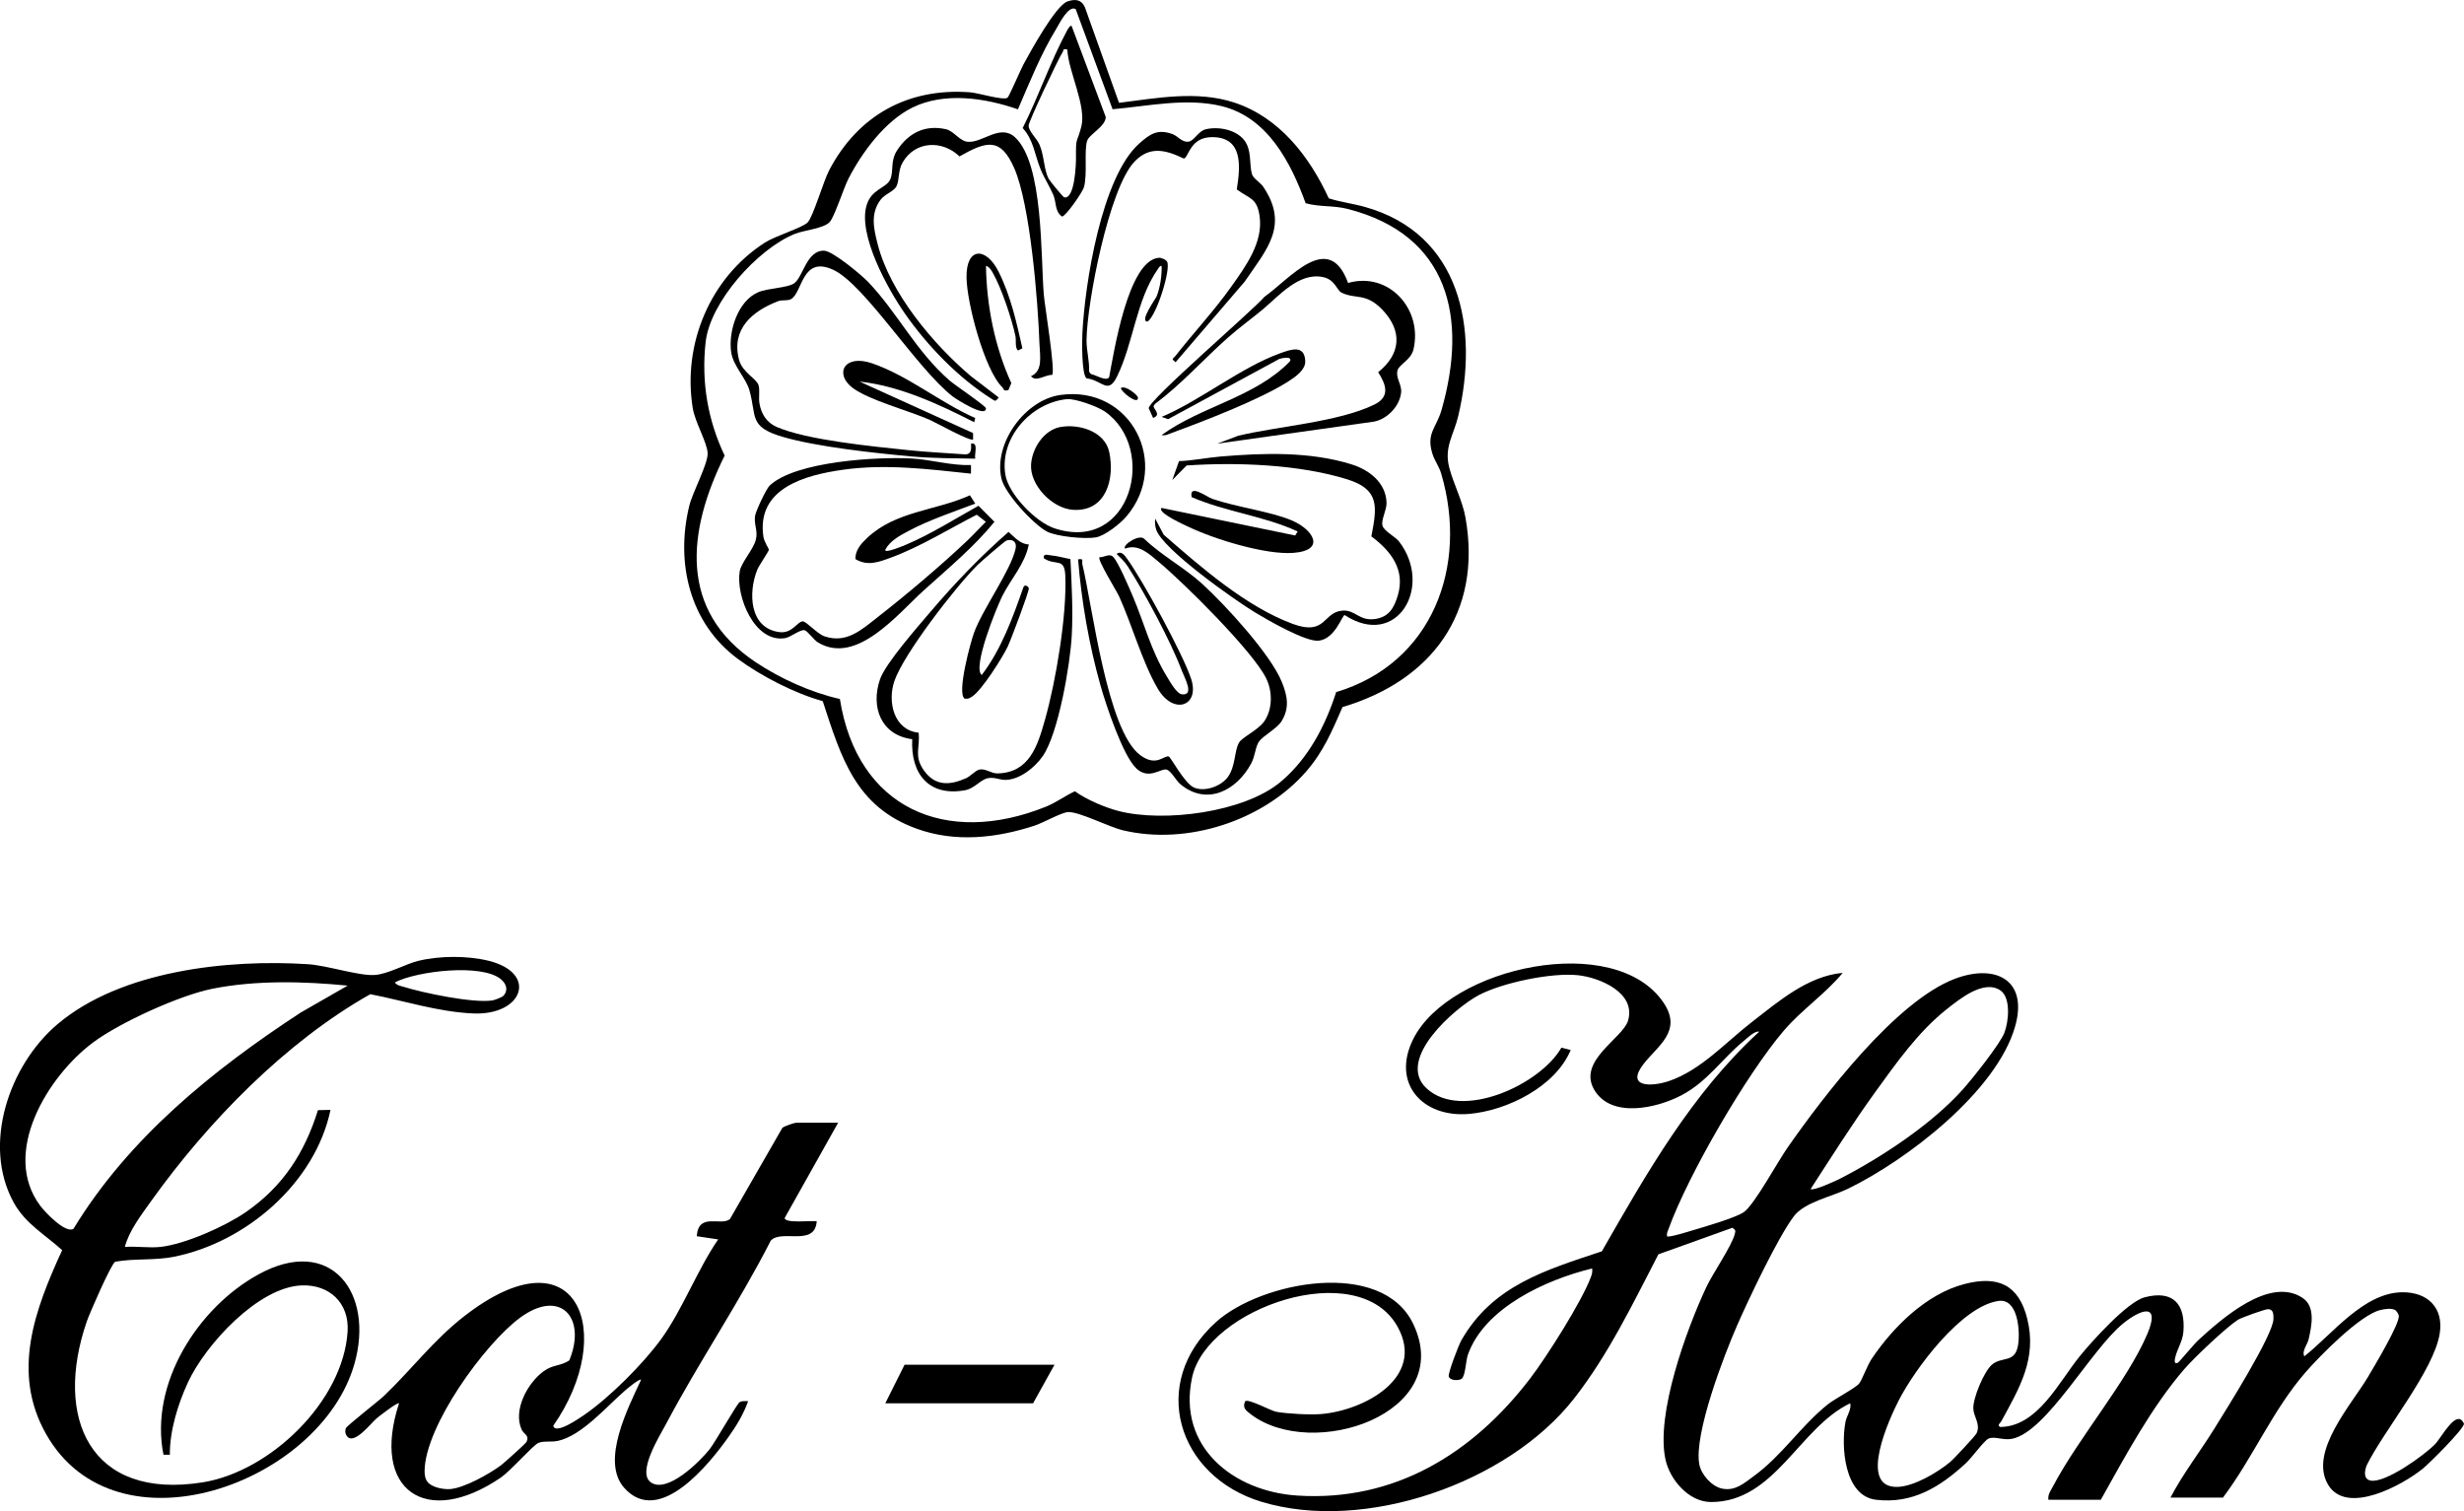
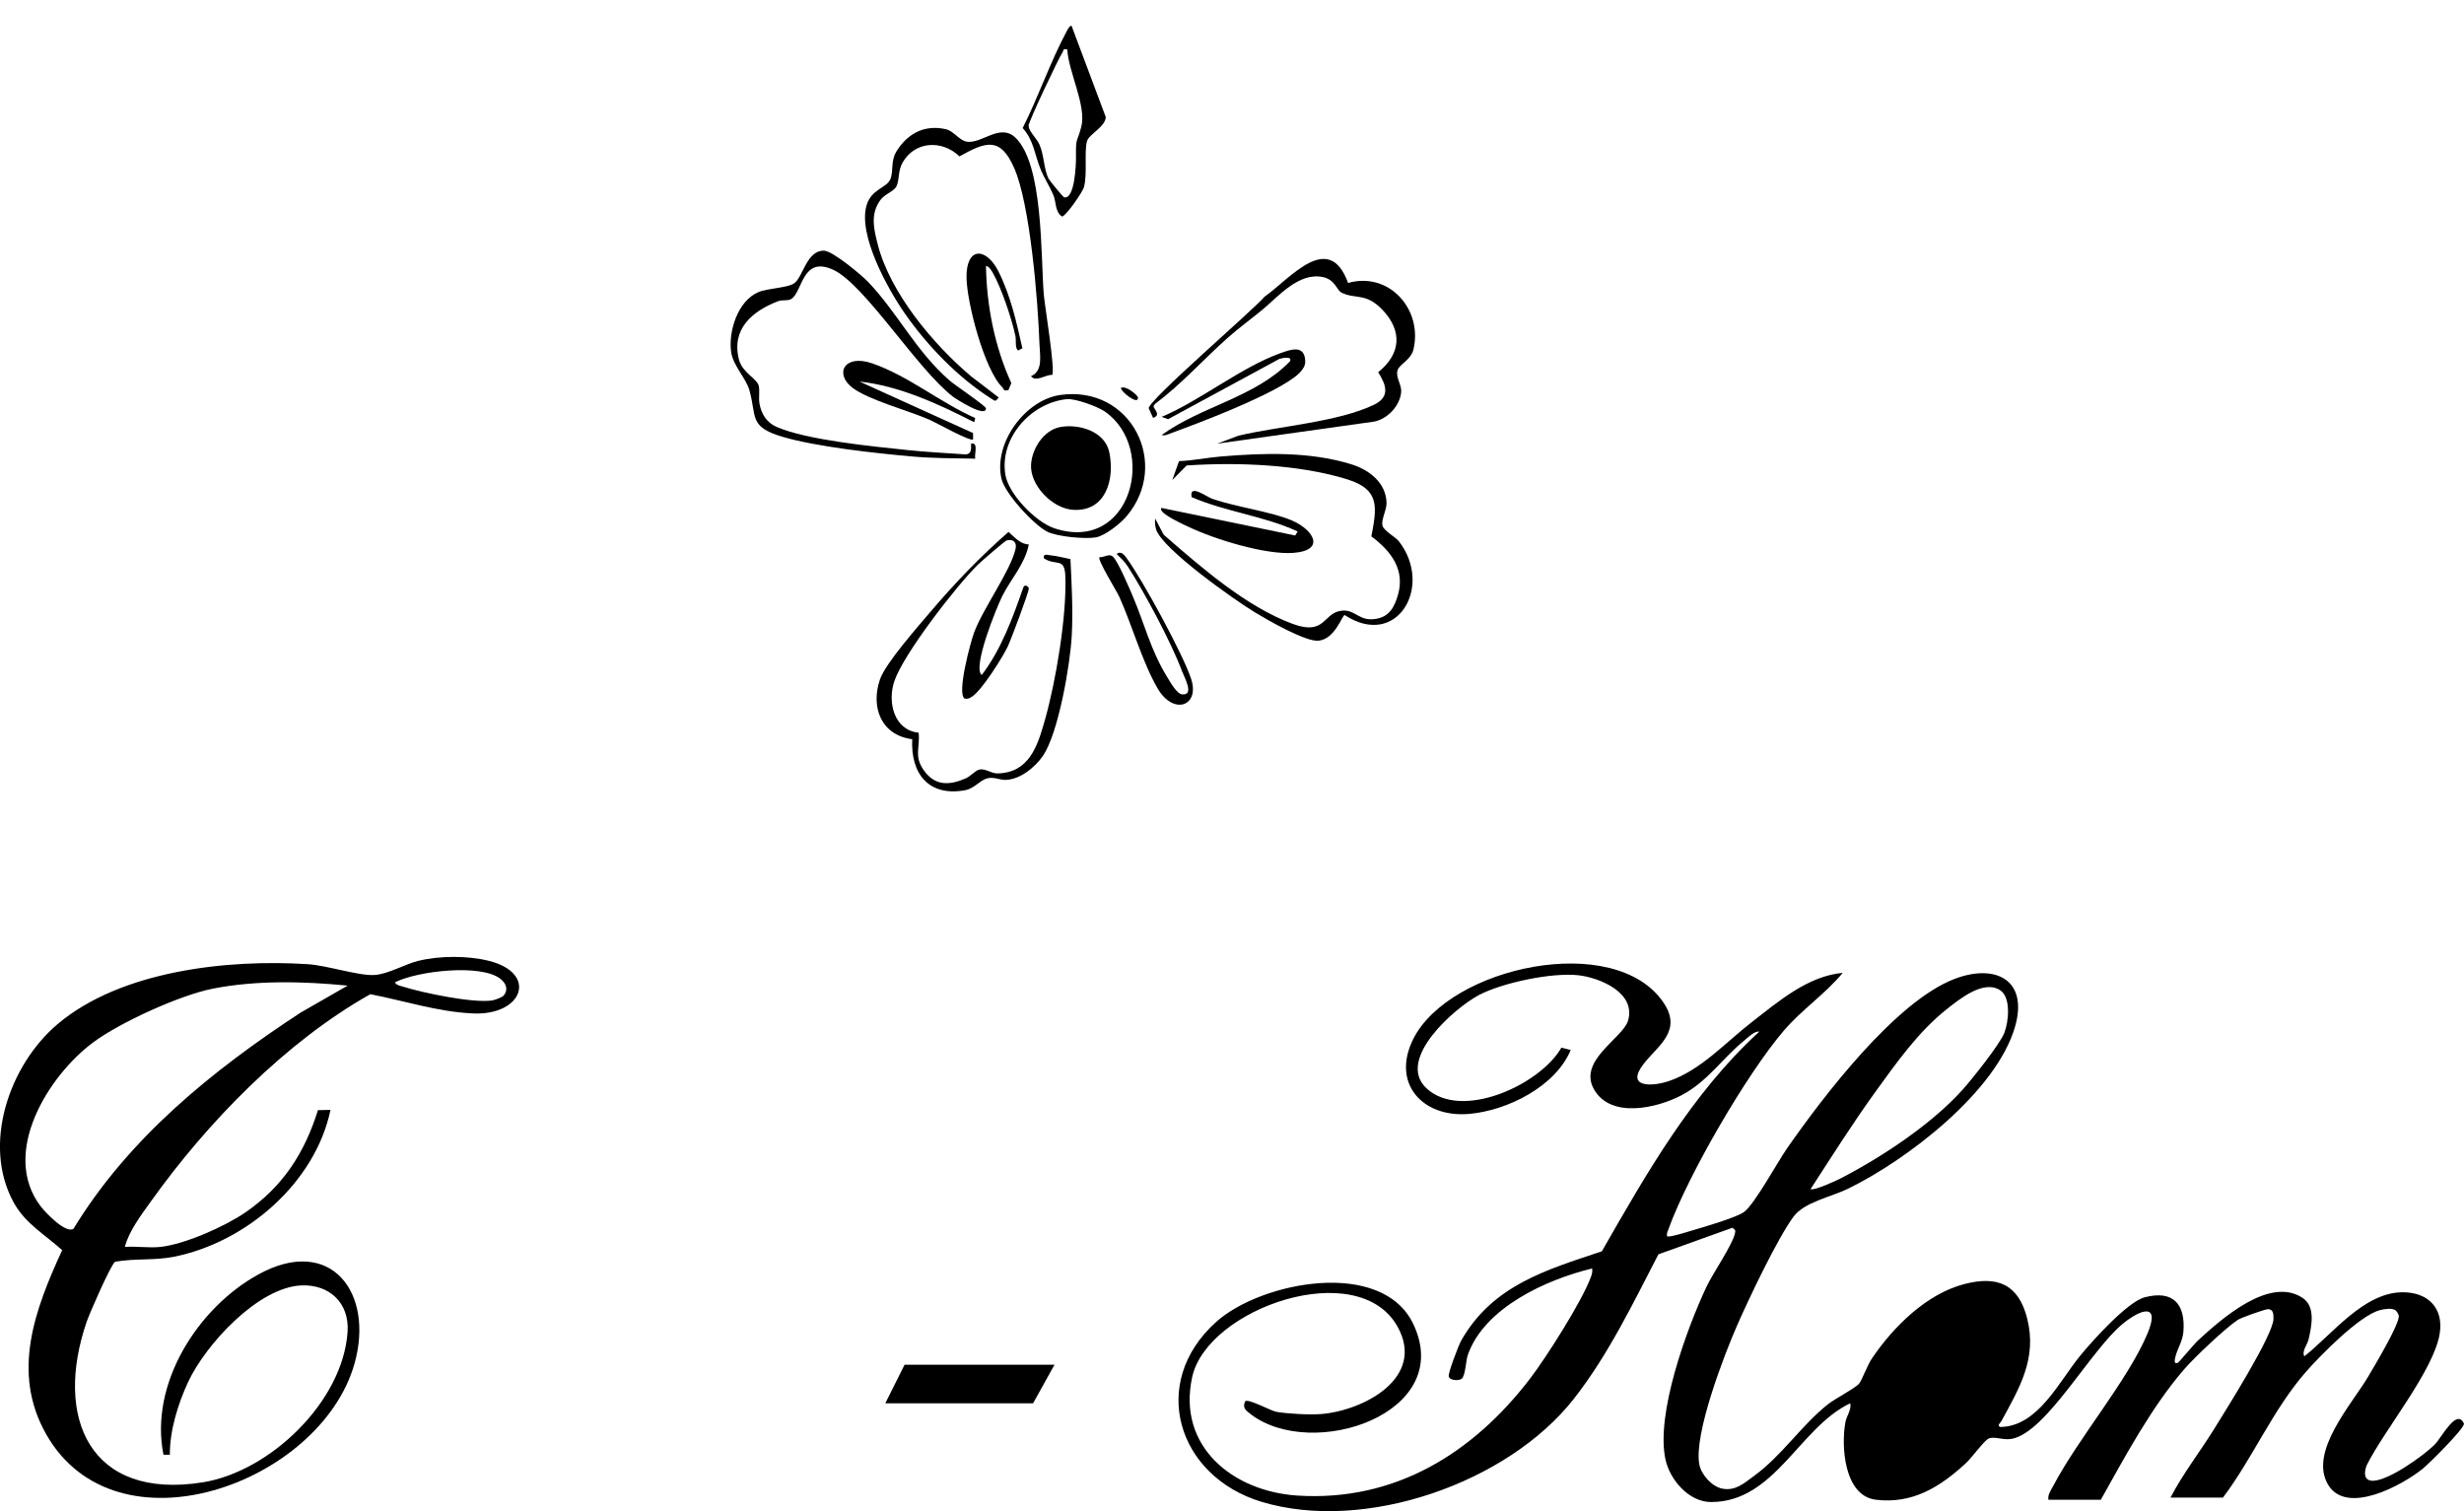
<svg xmlns="http://www.w3.org/2000/svg" id="uuid-396fec60-7c8b-4f56-935d-aa688e4e2d21" viewBox="0 0 1104.33 677.23">
  <g id="uuid-856a338f-c884-4d98-8ba1-71fbc5ead704">
-     <path d="M918.05,672.11c-.3-2.39,1.1-4.12,2.11-6.05,11.34-21.6,33.25-47.09,42.22-68.18,6.01-14.14-2.71-11.25-10.65-4.89-14.49,11.6-34.35,48.71-49.95,51.82-4.1.82-7.86-1.32-10.58-.06-1.93.89-7.52,8.6-10.13,11.01-11.5,10.62-23.91,18.35-40.32,16.37-14.26-1.72-15.66-24.01-13.65-34.82.51-2.76,2.82-5.67,2.15-8.41-22.8,10.77-33.77,44.28-62.39,44.25-9.92-.01-18.41-9.91-20.41-19.03-4.44-20.28,9.39-58.29,18.28-77.25,2.88-6.14,11.4-18.45,12.75-23.75.43-1.7.45-1.74-1.01-2.89l-33.19,11.91c-11.51,22.17-22.44,45.03-37.93,64.79-29.57,37.71-93.75,60.13-140.02,46.1-37.62-11.4-50.71-53.28-20.24-80.61,20.15-18.07,74.29-28.58,88.34.99,19.07,40.12-45.36,61.55-72.95,40.32-2.31-1.77-3.68-2.88-2.41-5.76,1.53-1.22,11.5,4.31,13.97,4.75,5,.88,15.04,1.42,20.09,1,19.25-1.6,46.85-16.31,34.29-39.06-17.57-31.85-85.36-8.44-92.11,22.53-6.79,31.19,18.43,51.25,47.23,53.07,43.61,2.76,78.53-18.89,104.18-52.38,7.4-9.66,23.3-34.69,27.32-45.63.48-1.29.75-2.4.53-3.78-20.42,4.95-48.32,17.53-55.73,38.82-.87,2.51-1.07,9.52-2.78,10.65-1.46.96-5.32.75-5.75-1.07-.36-1.52,4.39-14.01,5.69-16.27,14.04-24.52,37.81-31.44,62.92-39.8,20.1-35.09,40.42-70.83,70.53-98.43-1.99-.54-5.52,2.99-7.17,4.35-9.63,7.92-16,18.01-27.69,24.15-10.99,5.77-31.51,10.52-39.1-2.52s12.86-23.01,15.19-30.97c3.66-12.47-12.7-19.29-22.45-20.33-11.8-1.26-33.98,3.34-44.57,8.99s-37.21,28.69-23.35,41.66c15.75,14.73,51.06-1.63,60.49-18.19l4.17,1.05c-6.79,16.38-28.51,27.24-45.72,28.66-20.63,1.71-34.77-13.65-24.88-33.52,16.2-32.52,90.71-48.59,112.3-16.21,8.4,12.6-2.67,19.13-9.03,27.32-8.28,10.68,3.7,10.29,11.47,7.63,14.19-4.84,25.29-17.29,37-26.36,12.07-9.35,25.15-20.66,40.78-22.09-7.88,9.5-18.4,16.53-26.41,25.9-16.72,19.55-42.78,64.49-51.56,88.6-.44,1.2-1.04,2.19-.75,3.56.7.69,9.6-2.12,11.29-2.62,4.93-1.46,19.97-5.8,23.31-8.37,4.81-3.7,14.9-22.33,19.33-28.67,16.08-23.03,48.5-65.65,75-75.72,18.07-6.87,33.02.31,27.06,21.3-8.28,29.2-48.68,60.05-75.02,72.82-7.37,3.57-19.36,5.94-24.17,12.31-7.17,9.5-20.13,36.87-25.3,48.62-5.93,13.47-19.59,49.01-17.07,62.53.85,4.57,5.58,9.96,10.27,10.89,5.93,1.17,9.79-2.42,14.14-5.59,12.75-9.29,20.96-22.34,33.14-32.14,2.98-2.4,12.61-7.42,14.12-9.39,1.38-1.81,3.6-8.1,5.66-11.15,9.62-14.23,24.41-28.97,41.47-33.41,15.09-3.93,24.34.32,28.16,15.44,4.54,17.96-3.51,31.21-11.67,46.18-.39.71-1.98,1.63-.45,2.43,16.79-.1,26.31-20.16,35.6-31.6,5.42-6.69,21.36-24.46,29.17-26.51,12.83-3.37,18.34,3.11,17.36,15.44-.34,4.32-2.79,7.64-3.7,11.67-.27,1.19-.49,3.07,1.24,2.2.61-.31,7.23-8.36,9.12-10.09,10.49-9.59,31.99-28.8,46.79-18.93,5.89,3.93,4,12.62,2.68,18.48-.57,2.53-3.17,5.3-1.93,7.67,12.56-9.88,26.6-28.64,44.05-28.7,11.21-.04,18.4,6.93,16.65,18.37-2.54,16.62-25.04,43.5-32.82,59.32-.91,2.59-1.47,6.13,1.9,6.72,6.62,1.15,24.01-11.37,28.81-16.32,2.95-3.04,9.79-16.45,12.96-9.15-.02,2.34-15.53,17.74-18.37,20.05-9.09,7.41-34.25,21.23-42.55,7.22-8.72-14.71,10.61-35.96,17.87-48.22,2.53-4.27,14.63-24.41,13.81-27.58-.23-.89-.83-1.76-1.5-2.38-1.74-1.05-4.86-.52-6.8-.05-9.02,2.17-27.09,20.54-33.5,27.93-14.79,17.03-23.56,38.3-36.99,56.13h-23.52c5.64-10.81,13.2-20.47,19.6-30.8,5.11-8.25,26.56-42.23,26.57-49.35,0-1.97.02-4.27-2.43-4.31-1.33-.02-12.08,3.83-13.52,4.77-5.39,3.51-19.56,16.95-24,22.08-14.7,17-26.48,39.02-37.43,58.57h-23.52ZM896.64,443.93c-7.43-5.19-18.45,3.86-24.16,8.37-12.64,9.99-22.6,24.09-32.01,37.11-10.19,14.1-19.53,28.9-28.98,43.49,1.23.92,11.22-3.64,13.13-4.62,18.58-9.54,41.12-24.43,55.05-39.99,4.21-4.7,16.67-20.29,18.68-25.48,1.89-4.85,2.99-15.59-1.72-18.89ZM895.74,583.03c-16.57,2.29-37.43,30.32-44.75,44.57-4.09,7.96-18.51,39.17-.67,38.78,7.42-.16,17.92-6.38,23.59-11.06,1.65-1.36,11.41-11.77,11.97-12.99,1.91-4.14-1.34-7.32-1.47-11.05-.17-4.76,4.77-16.51,8.26-19.6,4.56-4.05,10.61-.37,11.86-9.26.89-6.31-.22-20.58-8.79-19.39Z" />
+     <path d="M918.05,672.11c-.3-2.39,1.1-4.12,2.11-6.05,11.34-21.6,33.25-47.09,42.22-68.18,6.01-14.14-2.71-11.25-10.65-4.89-14.49,11.6-34.35,48.71-49.95,51.82-4.1.82-7.86-1.32-10.58-.06-1.93.89-7.52,8.6-10.13,11.01-11.5,10.62-23.91,18.35-40.32,16.37-14.26-1.72-15.66-24.01-13.65-34.82.51-2.76,2.82-5.67,2.15-8.41-22.8,10.77-33.77,44.28-62.39,44.25-9.92-.01-18.41-9.91-20.41-19.03-4.44-20.28,9.39-58.29,18.28-77.25,2.88-6.14,11.4-18.45,12.75-23.75.43-1.7.45-1.74-1.01-2.89l-33.19,11.91c-11.51,22.17-22.44,45.03-37.93,64.79-29.57,37.71-93.75,60.13-140.02,46.1-37.62-11.4-50.71-53.28-20.24-80.61,20.15-18.07,74.29-28.58,88.34.99,19.07,40.12-45.36,61.55-72.95,40.32-2.31-1.77-3.68-2.88-2.41-5.76,1.53-1.22,11.5,4.31,13.97,4.75,5,.88,15.04,1.42,20.09,1,19.25-1.6,46.85-16.31,34.29-39.06-17.57-31.85-85.36-8.44-92.11,22.53-6.79,31.19,18.43,51.25,47.23,53.07,43.61,2.76,78.53-18.89,104.18-52.38,7.4-9.66,23.3-34.69,27.32-45.63.48-1.29.75-2.4.53-3.78-20.42,4.95-48.32,17.53-55.73,38.82-.87,2.51-1.07,9.52-2.78,10.65-1.46.96-5.32.75-5.75-1.07-.36-1.52,4.39-14.01,5.69-16.27,14.04-24.52,37.81-31.44,62.92-39.8,20.1-35.09,40.42-70.83,70.53-98.43-1.99-.54-5.52,2.99-7.17,4.35-9.63,7.92-16,18.01-27.69,24.15-10.99,5.77-31.51,10.52-39.1-2.52s12.86-23.01,15.19-30.97c3.66-12.47-12.7-19.29-22.45-20.33-11.8-1.26-33.98,3.34-44.57,8.99s-37.21,28.69-23.35,41.66c15.75,14.73,51.06-1.63,60.49-18.19l4.17,1.05c-6.79,16.38-28.51,27.24-45.72,28.66-20.63,1.71-34.77-13.65-24.88-33.52,16.2-32.52,90.71-48.59,112.3-16.21,8.4,12.6-2.67,19.13-9.03,27.32-8.28,10.68,3.7,10.29,11.47,7.63,14.19-4.84,25.29-17.29,37-26.36,12.07-9.35,25.15-20.66,40.78-22.09-7.88,9.5-18.4,16.53-26.41,25.9-16.72,19.55-42.78,64.49-51.56,88.6-.44,1.2-1.04,2.19-.75,3.56.7.69,9.6-2.12,11.29-2.62,4.93-1.46,19.97-5.8,23.31-8.37,4.81-3.7,14.9-22.33,19.33-28.67,16.08-23.03,48.5-65.65,75-75.72,18.07-6.87,33.02.31,27.06,21.3-8.28,29.2-48.68,60.05-75.02,72.82-7.37,3.57-19.36,5.94-24.17,12.31-7.17,9.5-20.13,36.87-25.3,48.62-5.93,13.47-19.59,49.01-17.07,62.53.85,4.57,5.58,9.96,10.27,10.89,5.93,1.17,9.79-2.42,14.14-5.59,12.75-9.29,20.96-22.34,33.14-32.14,2.98-2.4,12.61-7.42,14.12-9.39,1.38-1.81,3.6-8.1,5.66-11.15,9.62-14.23,24.41-28.97,41.47-33.41,15.09-3.93,24.34.32,28.16,15.44,4.54,17.96-3.51,31.21-11.67,46.18-.39.71-1.98,1.63-.45,2.43,16.79-.1,26.31-20.16,35.6-31.6,5.42-6.69,21.36-24.46,29.17-26.51,12.83-3.37,18.34,3.11,17.36,15.44-.34,4.32-2.79,7.64-3.7,11.67-.27,1.19-.49,3.07,1.24,2.2.61-.31,7.23-8.36,9.12-10.09,10.49-9.59,31.99-28.8,46.79-18.93,5.89,3.93,4,12.62,2.68,18.48-.57,2.53-3.17,5.3-1.93,7.67,12.56-9.88,26.6-28.64,44.05-28.7,11.21-.04,18.4,6.93,16.65,18.37-2.54,16.62-25.04,43.5-32.82,59.32-.91,2.59-1.47,6.13,1.9,6.72,6.62,1.15,24.01-11.37,28.81-16.32,2.95-3.04,9.79-16.45,12.96-9.15-.02,2.34-15.53,17.74-18.37,20.05-9.09,7.41-34.25,21.23-42.55,7.22-8.72-14.71,10.61-35.96,17.87-48.22,2.53-4.27,14.63-24.41,13.81-27.58-.23-.89-.83-1.76-1.5-2.38-1.74-1.05-4.86-.52-6.8-.05-9.02,2.17-27.09,20.54-33.5,27.93-14.79,17.03-23.56,38.3-36.99,56.13h-23.52c5.64-10.81,13.2-20.47,19.6-30.8,5.11-8.25,26.56-42.23,26.57-49.35,0-1.97.02-4.27-2.43-4.31-1.33-.02-12.08,3.83-13.52,4.77-5.39,3.51-19.56,16.95-24,22.08-14.7,17-26.48,39.02-37.43,58.57h-23.52ZM896.64,443.93c-7.43-5.19-18.45,3.86-24.16,8.37-12.64,9.99-22.6,24.09-32.01,37.11-10.19,14.1-19.53,28.9-28.98,43.49,1.23.92,11.22-3.64,13.13-4.62,18.58-9.54,41.12-24.43,55.05-39.99,4.21-4.7,16.67-20.29,18.68-25.48,1.89-4.85,2.99-15.59-1.72-18.89ZM895.74,583.03Z" />
    <path d="M71.81,558.83c11.01-1.16,29.06-9.2,38.24-15.52,16.69-11.49,26.45-26.54,32.45-45.78l5.63-.13c-6.85,32.65-37.7,59.31-70.04,65.8-9.09,1.82-17.79.67-26.52,2.28-1.95,1.41-11.38,23-12.66,26.7-14.94,43.3,1.48,80.24,51.98,72.14,30.2-4.85,62.92-36.27,64.9-67.58.8-12.68-8.03-21.17-20.65-20.67-19.49.78-43.04,26.58-50.82,43.28-4.54,9.75-8.27,21.77-8.2,32.61h-2.85c-6.39-31.75,15.34-65.86,42.53-80.81,32.5-17.87,52.13,8.29,43.03,40.15-15.32,53.62-106.82,86.9-138.2,31.35-15.65-27.71-4.96-55.84,7.23-82.38-7.67-6.95-16.48-11.86-21.67-21.26-14.39-26.05-2.04-61.7,19.56-79.99,28.4-24.06,76.34-29.23,112.28-26.9,8.61.56,22.62,5.24,29.74,4.84,6.08-.34,13.86-4.91,19.67-6.33,9.59-2.35,22.2-2.4,31.76.01,22.05,5.57,15.16,24.55-7.22,23.54-15.76-.71-30.66-5.64-46.01-8.62-38,21.38-73.01,57.4-98.3,92.81-4.29,6.01-9.94,13.39-11.7,20.46,5.1-.39,10.84.53,15.84,0ZM225.63,446.27c2.32-2.58,1.27-5.43-1.17-7.45-8.56-7.07-37.49-3.69-47.51,1.46.92,1.36,2.39,1.5,3.8,1.94,8.95,2.79,31.04,7.4,39.8,6.16,1.08-.15,4.47-1.42,5.08-2.11ZM155.81,441.72c-19.64-1.94-41.06-2.48-60.52,1.38-14.68,2.91-41.55,15.12-53.63,24.13-20.15,15.03-41.47,49.54-23.52,73.27,2.12,2.81,11.23,12.45,14.79,10.21,24.76-40.7,62.41-71.15,101.85-96.92l21.03-12.07Z" />
-     <path d="M375.65,503.15l-23.98,42.73c.14,2.5,11.93,1.07,14.37,1.44-.77,11.58-15.75,3.43-20.59,8.68-14.27,27.98-32.09,54.16-46.77,81.87-2.87,5.42-13.39,22.01-6.96,26.48,7.38,5.14,21.94-9.35,26.3-14.82,2.45-3.07,12.27-20.41,13.45-21.11s2.57-.46,3.85-.46c-2.18,5.93-5.03,10.69-8.66,15.81-8.59,12.12-31.24,40.74-46.94,22.98-10.64-12.04,1.96-36.12,7.6-48.39-.68-.67-6.26,4.03-7.17,4.82-8.14,7.01-19.4,20.3-30.21,22.59-2.89.61-6.38-.11-8.68.92-2.55,1.14-12.24,12.42-17,15.64-33.23,22.53-58.19,5.71-45.42-33.41-.65-.65-8.97,5.84-10.05,6.74-2.63,2.2-10.41,12.62-13.5,7.67-.64-.99-.65-2.1-.32-3.2s14.8-12.31,17.16-14.57c12.08-11.56,22.14-24.9,35.61-35.43,51.42-40.23,69.08,7.65,40.22,48.84.9,4.26,12.24-3.72,14.14-5.04,11.23-7.77,26.27-22.81,34.28-33.88,9.52-13.16,16.13-30.96,25.49-44.59l-9.59-1.43c.72-10.87,10.85-4.36,14.87-7.68l23.47-40.85c.83-.82,5.43-2.34,6.3-2.34h18.72ZM191.62,664.16c1.97,2.42,6.79,3.34,9.82,3.21,6.28-.28,17.92-6.84,23.02-10.62,1.34-.99,11.23-9.86,11.55-10.58,1.34-2.99-1.23-3.33-2.21-5.47-3.98-8.71,2.64-20.92,9.87-26.18,4.13-3.01,7.61-2.24,11.48-4.84,7.9-19.15-3.98-32.41-22.03-19.15-15.98,11.75-42.56,48.57-42.82,68.62-.02,1.66.23,3.67,1.32,5.01Z" />
-     <path d="M501.53,46.08c16.89-2.11,34.91-5.57,51.52-.16,20.33,6.62,33.89,24.25,42.48,42.96,5.24,1.69,10.8,2.33,16.28,3.88,42.9,12.09,51.02,54.47,41.77,93.61-2.06,8.7-6.46,13.94-4.04,23.23,1.86,7.18,5.94,14.8,7.29,22.47,7.49,42.61-15.22,72.97-55.13,84.81-4.68,10.65-8.5,19.92-16.27,28.85-19.28,22.17-53.48,33.2-82.1,26.39-6.43-1.53-19.34-8.26-24.5-8.19-2.87.04-11.28,4.82-15.06,6.06-17.21,5.64-35.58,7.66-52.86,1.43-27.42-9.88-33.83-31.67-42.17-57.19-12.57-3.5-27.6-11.2-38.12-18.99-21.59-15.98-27.93-43.08-21.69-68.57,1.5-6.15,8.34-18.65,8.22-23.47s-5.63-13.87-6.67-20.3c-4.66-28.65,7.77-58.37,32.24-74.12,4.8-3.09,16.81-6.66,19.24-9.08s7.13-18.59,9.68-23.44c12.91-24.57,35.29-36.97,63.1-34.9,3.78.28,14.75,3.71,16.78,2.47.71-.43,5.9-12.62,7.16-14.93,3.18-5.84,14.43-26.41,19.74-28.25,3.46-1.2,6.29-.92,7.83,2.64l15.28,42.8ZM482.1,4.07c-3.25-1.87-7.36,6.65-8.69,8.83-6.95,11.38-11.91,23.9-17.19,36.1-14.67-5.1-32.9-7.89-47.32-.78-12.23,6.04-22.49,19.94-28.63,31.85-2.14,4.15-6.23,17.05-8.41,19.43-2.7,2.95-11.4,3.6-15.75,5.37-16.61,6.8-37.86,30.4-39.86,48.46s1.06,35.2,8.53,50.85c-16.78,33.8-20.83,69.49,13.9,92.59,11.08,7.37,24.75,13.58,37.74,16.49,7.78,49.1,47.61,66.3,92.35,48.27,4.58-1.85,8.54-4.85,12.99-6.91,5.04,3.69,13.5,7.29,19.64,8.87,20.25,5.2,56.11.61,72.47-13.01,12.38-10.3,20.14-25.16,24.98-40.3,43.15-12.89,59.36-56.42,47.07-97.93-.97-3.26-2.93-5.79-3.85-8.63-3.06-9.43,1.68-11.73,4.03-19.96,11.79-41.23,3.33-78.31-41.94-89.98-6.58-1.7-12.62-.82-18.99-2.6-6.67-18.35-17.09-38.47-37.63-43.5-15.78-3.86-33.04,0-48.9,1.38l-16.54-44.89Z" />
    <polygon points="472.61 611.63 463.01 628.91 396.77 628.91 405.41 611.63 472.61 611.63" />
-     <path d="M435.18,208.44v3.83c-18.96-2.01-37.98-4.42-57.01-1.8-17.09,2.36-39.24,8.2-36.03,30.04.33,2.24,2.48,5.44,2.48,5.85,0,.6-4.49,7.18-5.19,8.89-4.11,10.08-3.75,26.29,9.91,28.04,5.81.74,8-4.81,10.47-4.82,1.56,0,6.51,5.61,9.67,6.69,9.96,3.4,16.67-2.96,23.91-8.6,12.91-10.06,28.53-23.26,40.37-34.51,2.78-2.64,5.35-5.52,8.1-8.19l-4.1-3.18c-12.46,6.38-25.23,14.34-38.4,19.2-5.56,2.05-10.53,3.96-15.95.69-.19-4,2.61-7,5.23-9.48,12.76-12.1,30.73-12.16,46.07-19.12l2.38,3.72c-9.42,3.59-20.71,7.38-29.64,12.13-3.99,2.12-8.53,4.45-10.67,8.53-.6,1.97,8.54-1.93,9.28-2.24,11.16-4.72,21.91-11.54,32.48-17.44l7.17,7.19c-9.43,11.52-20.71,20.8-31.67,30.71-11.61,10.48-30.08,33.72-47.37,23.39-2.01-1.2-4.6-5.15-6.1-5.52-1.85-.46-6.25,3.15-8.69,3.55-13.74,2.26-22.21-18.93-20.34-30,.65-3.81,6.05-9.71,7.18-13.95s-.89-6.73-.31-10.81c.31-2.19,5.04-12.21,6.57-13.64,11.59-10.88,48.42-12.98,63.83-12.09,8.61.5,17.6,3.23,26.36,2.92Z" />
    <path d="M461.1,243.96c-1.66,8.73-8.09,15.58-11.88,23.15-2.51,5.02-13.54,32.07-9.23,35.4,8.72-11.35,13.95-25.76,18.7-39.37.74-1.56,2.32-.13,2.41.51.19,1.37-8.07,23.22-9.43,26.07-2.42,5.07-11.65,19.65-15.96,22.44-1.16.75-1.93,1.21-3.4.91-3.57-2.39,2.74-25.53,4.32-29.74,4.07-10.83,16.17-27.35,18.5-37.22.69-2.93-.81-4.69-3.91-3.94-.83.2-11.67,9.63-13.06,11-9.68,9.56-33.1,39.8-37.29,51.99-3.23,9.41-.26,22.07,10.85,23.21.71,6.85-2.24,10.37,2.34,16.87,5.07,7.19,11.67,6.73,18.9,3.53,1.94-.86,4.21-3.44,5.84-3.84,2.89-.72,5.31,1.74,8.29,1.68,14.34-.31,17.99-12.54,21.22-23.93,4.94-17.38,9.9-46.95,9.14-64.76-.36-8.31-4.27-4.15-9.61-7.73-.43-2.36,1.82-1.42,3.22-1.3,2.74.24,5.95,1.16,8.7,1.68.54,11,1.19,23.03.59,34.23-.67,12.71-5.95,44.01-13.06,54.14-3.53,5.03-10.05,10.3-16.39,10.57-2.91.13-5.08-1.42-8.29-.73s-5.87,4.59-10.04,5.36c-16.37,3-24.48-7.44-23.72-22.87-13.89-1.75-18.75-14.26-14.45-26.82,2.46-7.18,17.03-23.68,22.58-30.22,10.84-12.78,22.53-24.94,35.03-35.86,2.68,2.32,5.24,5.53,9.11,5.61Z" />
-     <path d="M508.47,72.44c-11.39,11.88-21.27,63-21.5,79.8-.07,4.83,1.37,9.45,1.14,14.3l.82,1.1c1.85.2,6.79,3.49,8.17,1.43,2.12-10.98,8.44-52.35,22.24-53.54,1.13-.1,3.15.77,3.71,1.69,1.87,3.04-4.46,23.78-8.67,26.87-4.01.23,3.62-10.25,4.03-11.31,1.56-3.99,2.37-9.36,2.2-13.63-.92-.04-1.32.93-1.77,1.58-9.63,13.85-10.84,32.99-18.21,48.03-4.08,8.33-6.69,1.57-13.64.81-2.29-1.74-2.05-16.76-1.88-20.18,1.07-21.99,8.61-70.03,25.41-84.99,4.85-4.32,8.21-6.72,14.94-4.32,2.4.85,4.14,3.72,7.13,3.42,2.64-.27,4.39-4.79,7.92-5.59,6.44-1.46,15.61.62,18.43,7.08,1.87,4.28,1.04,9.41,2.21,13.15.59,1.88,3.73,3.66,5.01,5.55,11.69,17.35,1.63,27.98-8.27,42.48l-31.01,36.17c-2.17-1.75-1.21-1.35-.02-2.88,8.1-10.32,17.26-20.12,24.86-30.82,6.55-9.23,14.53-20.03,12.81-31.81-1.2-8.22-4.41-7.63-10.22-11.94,1.64-10.35,2.9-23.48-11.13-23.43-9.87.03-10.42,9.11-12.58,9.61-8.05-3.84-15.23-5.84-22.13,1.36Z" />
    <path d="M471.56,168.02c-3.01-.17-7.26,3.42-9.49.57,5.48-2.37,4-9,3.81-14.39-.67-19.06-4.12-62.51-11.34-78.9-6.11-13.87-12.32-12.09-24.51-5.21-7.72-7.43-19.84-6.96-25.44,2.64-2.21,3.79-1.37,7.64-2.77,10.67-1.11,2.4-5.2,3.46-7.23,6.21-4.6,6.26-2.97,13.06-1.2,19.94,5.61,21.82,24.84,44.72,41.76,59.04l12.48,9.57c-1.59,1.93-1.46,1.69-3.35.5-14.85-9.41-28.66-23.7-38.7-38.1-7.71-11.06-21.12-35.25-17.2-48.53,2.17-7.35,8.81-7.69,10.56-11.52s-.09-8.22,3.15-13.17c5.06-7.75,12.47-11.53,21.83-9.44,3.6.8,6.13,5.31,9.79,5.65,6.63.61,14.51-8.18,21.18-2.05,12.87,11.82,11.49,53.58,12.93,70.6.42,4.96,5.25,34.15,3.74,35.92Z" />
    <path d="M604.19,126.81c18.4-5.21,33.57,11.89,29.29,29.84-1.12,4.69-6.33,6.61-7.11,9.27-1.01,3.47,2.02,6.36,1.59,10.09-.7,6.05-6.15,11.77-12.1,12.94l-70.28,9.87,9.4-3.54c17.76-4.26,44.85-6.11,60.94-13.94,7.2-3.51,5.38-8.86,1.75-14.53,10.24-8.17,10.96-18.54,1.87-28.02-7.44-7.75-12.03-4.54-18.28-7.64-2.16-1.07-2.86-5.85-8.37-6.98-10.88-2.23-19.94,8.73-27.13,14.67-5.06,4.17-10.49,8.11-15.39,12.45-11.06,9.8-20.86,20.91-32.73,29.75l-.62.97c-.08,1.33,3.7,3.91-.23,5.29l-1.95-4.34c-.06-3.66,46.3-43.49,51.84-49.91,11.59-8.21,28.87-29.99,37.51-6.24Z" />
-     <path d="M509.39,344.46c-6.12-5.6-13.73-28.65-16.13-37.15-5.17-18.3-8.53-37.67-10.08-56.63,2.89-.47,1.54.7,1.94,2.33,4.46,18.26,11.03,74.45,25.95,85.45,7.29,5.37,10.56-.06,12.77.58.86.25,7,11.96,11.19,13.86,4.84,2.19,12.36-.53,15.35-4.77,3.42-4.85,2.79-11.49,4.9-15.26,1.39-2.5,8.7-5.67,11.42-9.7,3.68-5.43,3.65-13.28.82-19.08-5.94-12.2-37.06-42.99-48.38-52.42-4.24-3.53-9.08-8.09-14.85-5.79-1.62-1.48,6.5-6.82,8.62-4.31,7.93,7.57,17.88,12.77,25.95,20.14,10.32,9.41,30.68,31.59,35.67,44.01,2.48,6.15,3.52,11.54-.14,17.48-2.05,3.33-8.25,6.53-10.1,9.1-1.67,2.33-1.69,6.45-3.54,9.9-6.55,12.15-19.95,19.16-31.84,9.15-1.85-1.56-4.03-5.92-6.11-6.45-2.48-.64-7.84,4.69-13.42-.42Z" />
    <path d="M517.74,232.44l3.82,7.21c16.63,14.48,36.97,32.31,57.92,39.99,14.94,5.48,13.41-5.4,22.26-5.99,5.91-.4,7.46,5.05,15.11,3.67,5.88-1.06,8.06-5.21,9.64-10.52,3.4-11.42-3.01-19.81-11.86-26.41,2.5-13.1,3.88-20.96-10.7-25.53-21.58-6.76-49.66-7.77-72.11-6.25l-6.42,6.53,3.02-8.48c6.21-.22,12.42-1.54,18.58-2.06,19.31-1.64,40.25-2.29,58.84,3.54,7.82,2.45,15.29,8.15,15.59,17.12.11,3.35-2.53,7.68-1.82,10.32.66,2.44,5.8,4.99,7.4,7.07,15.51,20.12-.83,48.39-24.35,33-1.12.02-4.2,10.6-11.61,11.48-5.75.68-22.89-9.24-28.52-12.64-9.05-5.46-41.66-28.44-44.37-37.23-.5-1.61-.59-3.16-.45-4.82Z" />
    <path d="M435.18,198.83c3.56-.77,1.38,4.68,1.92,6.73-9.22-.17-19.16-.16-28.31-.98-16.33-1.46-43.08-4.34-58.31-8.89-15.04-4.5-11.25-9.04-14.63-20.89-1.52-5.31-7.23-10.89-8.13-16.83-1.42-9.33,2.93-23.15,12.19-27.05,4.24-1.79,13.27-1.87,16.13-4.03,3.95-2.98,5.55-14.83,13.36-14.53,3.81.15,16.67,10.83,19.7,14.01,13.2,13.85,21.28,30.9,36.48,44.16,2.37,2.07,16.29,11.44,16.31,12.47.09,4.54-13.64-4.33-14.86-5.28-16.13-12.48-39.49-50.3-53.59-56.8s-13.65,10.09-18.89,13.12c-1.57.91-3.96.24-5.78.94-11.65,4.44-21.15,12.54-17.55,26.25,1.5,5.72,7.89,8.47,8.75,11.41.69,2.36-.06,5.48.42,8.22.84,4.79,3.27,8.55,7.74,10.5,13.58,5.89,43.11,8.72,58.76,10.36,8.57.9,17.32,1.32,25.92,1.93,2.68-.15,2.47-2.59,2.4-4.81Z" />
    <path d="M480.28,11.63l15.3,40.8c-.03,4.29-7.47,7.72-8.37,10.75-1.39,4.68.21,14.7-1.39,20.69-.57,2.15-8.19,13.16-9.85,13.17-3.22-2.19-2.52-6.39-3.85-9.58-1.55-3.73-4.13-7.67-5.72-11.56-2.74-6.7-3.07-13.01-8.05-18.51,7.14-14.17,12.32-29.6,19.82-43.57.34-.64,1.49-2.68,2.1-2.21ZM478.37,22.19c-2.25-.47-1.54.31-2.15,1.24-1.94,2.99-15.23,31.06-15.21,32.87.03,2.61,3.6,5.58,4.9,8.59,2.05,4.72,1.94,11.03,4.03,15.17.43.86,6.47,8.25,7,8.37,4.83,1.05,5.33-15.12,5.3-17.79-.09-9.71.33-5.99,2.38-13.85,2.42-9.26-5.82-24.81-6.27-34.6Z" />
    <path d="M520.62,227.64l59.87,12.35,1.1-1.8c-15.05-6.98-32.16-8.77-47.51-15.4-1.21-6.22,6.55-.16,9.31.79,10.81,3.7,26.09,5.65,35.5,9.62,9.68,4.09,15.57,13.45.75,14.58-12.44.95-35.48-6.16-46.89-11.64-1.13-.54-14.48-6.44-12.13-8.5Z" />
    <path d="M475.26,177c31.82-4.41,49.51,31.12,29.54,54.5-2.74,3.21-9.59,8.64-13.69,9.34-4.92.84-17.59-.36-21.88-2.62-6.06-3.19-18.91-17.1-20.41-23.75-3.58-15.88,10.65-35.28,26.45-37.47ZM478.17,178.88c-16.13,1.62-30.26,17.38-27.59,33.83,1.42,8.74,13.61,21.29,22.02,24.06,34.39,11.34,46.38-35.79,22.58-52.34-3.18-2.21-13.29-5.92-17.01-5.55Z" />
    <path d="M492.77,249.72c2.26.12,4.46-1.97,6.24-.03,2.29,2.49,7,13.56,8.61,17.33,5.39,12.65,8.08,24.36,15.47,36.37,1.31,2.13,4.28,7.53,6.66,7.78,5.74.61,1.11-7.45-.05-10.55-4.86-12.94-16.69-35.03-24.26-46.78-1.41-2.19-3.14-3.79-4.98-5.58,2.09-1.59,3.6.63,4.64,2.08,7.12,9.82,24.99,42.62,28.73,53.83,4.09,12.27-7.87,16.58-14.97,4.41-6.92-11.87-11.54-28.64-17.28-41.28-1.16-2.55-9.85-16.45-8.81-17.58Z" />
    <path d="M441.9,119.15c.27,17.8,3.95,36.37,11.36,52.54l-1.3,3.13c-2.48.63-1.91-.43-2.68-1.18-8.08-7.86-15.92-37.81-16.1-49.19-.22-14,8.84-13.75,14.34-2.76s8.05,22.73,10.7,34.4l-1.92.99c-1.53-1.11-.77-4.46-1.2-6.49-1.66-7.76-6.24-21.45-10.12-28.28-.71-1.24-1.61-2.75-3.06-3.17Z" />
    <path d="M437.09,187.33l-.47,1.9c-15.87-8.12-33.51-16.3-51.36-18.22l50.85,23.07.02,2.84c-1.11,1.17-16.84-7.63-19.51-8.8-9.27-4.06-27.4-8.86-34.59-14.37-8.16-6.26-3.66-15.25,8.96-10.88,16.08,5.56,30.52,17.62,46.09,24.48Z" />
    <path d="M520.61,194.98c17.96-13.03,41.97-16.86,57.59-33.12,1.01-2.44-3.86-1.33-4.84-.99l-49.84,26.99-2.9-1.02c17.48-7.41,35.52-22.17,53.08-28.5,4.97-1.79,11.03-3.98,11.29,3.57.13,3.79-4.28,6.91-7.42,8.93-12.69,8.17-37.93,17.87-52.59,23.25-1.48.54-2.61,1.27-4.37.9Z" />
    <path d="M502.37,173.88c2.09-1.37,7.6,3.26,7.66,4.31.21,3.61-7.72-2.67-7.66-4.31Z" />
    <path d="M475.24,191.38c8.33-1.54,19.96,1.93,21.91,11.23,2.57,12.24-1.53,26.82-16.24,25.87-9.33-.6-19.44-11.11-18.8-20.41.5-7.22,5.74-15.34,13.12-16.7Z" />
  </g>
</svg>